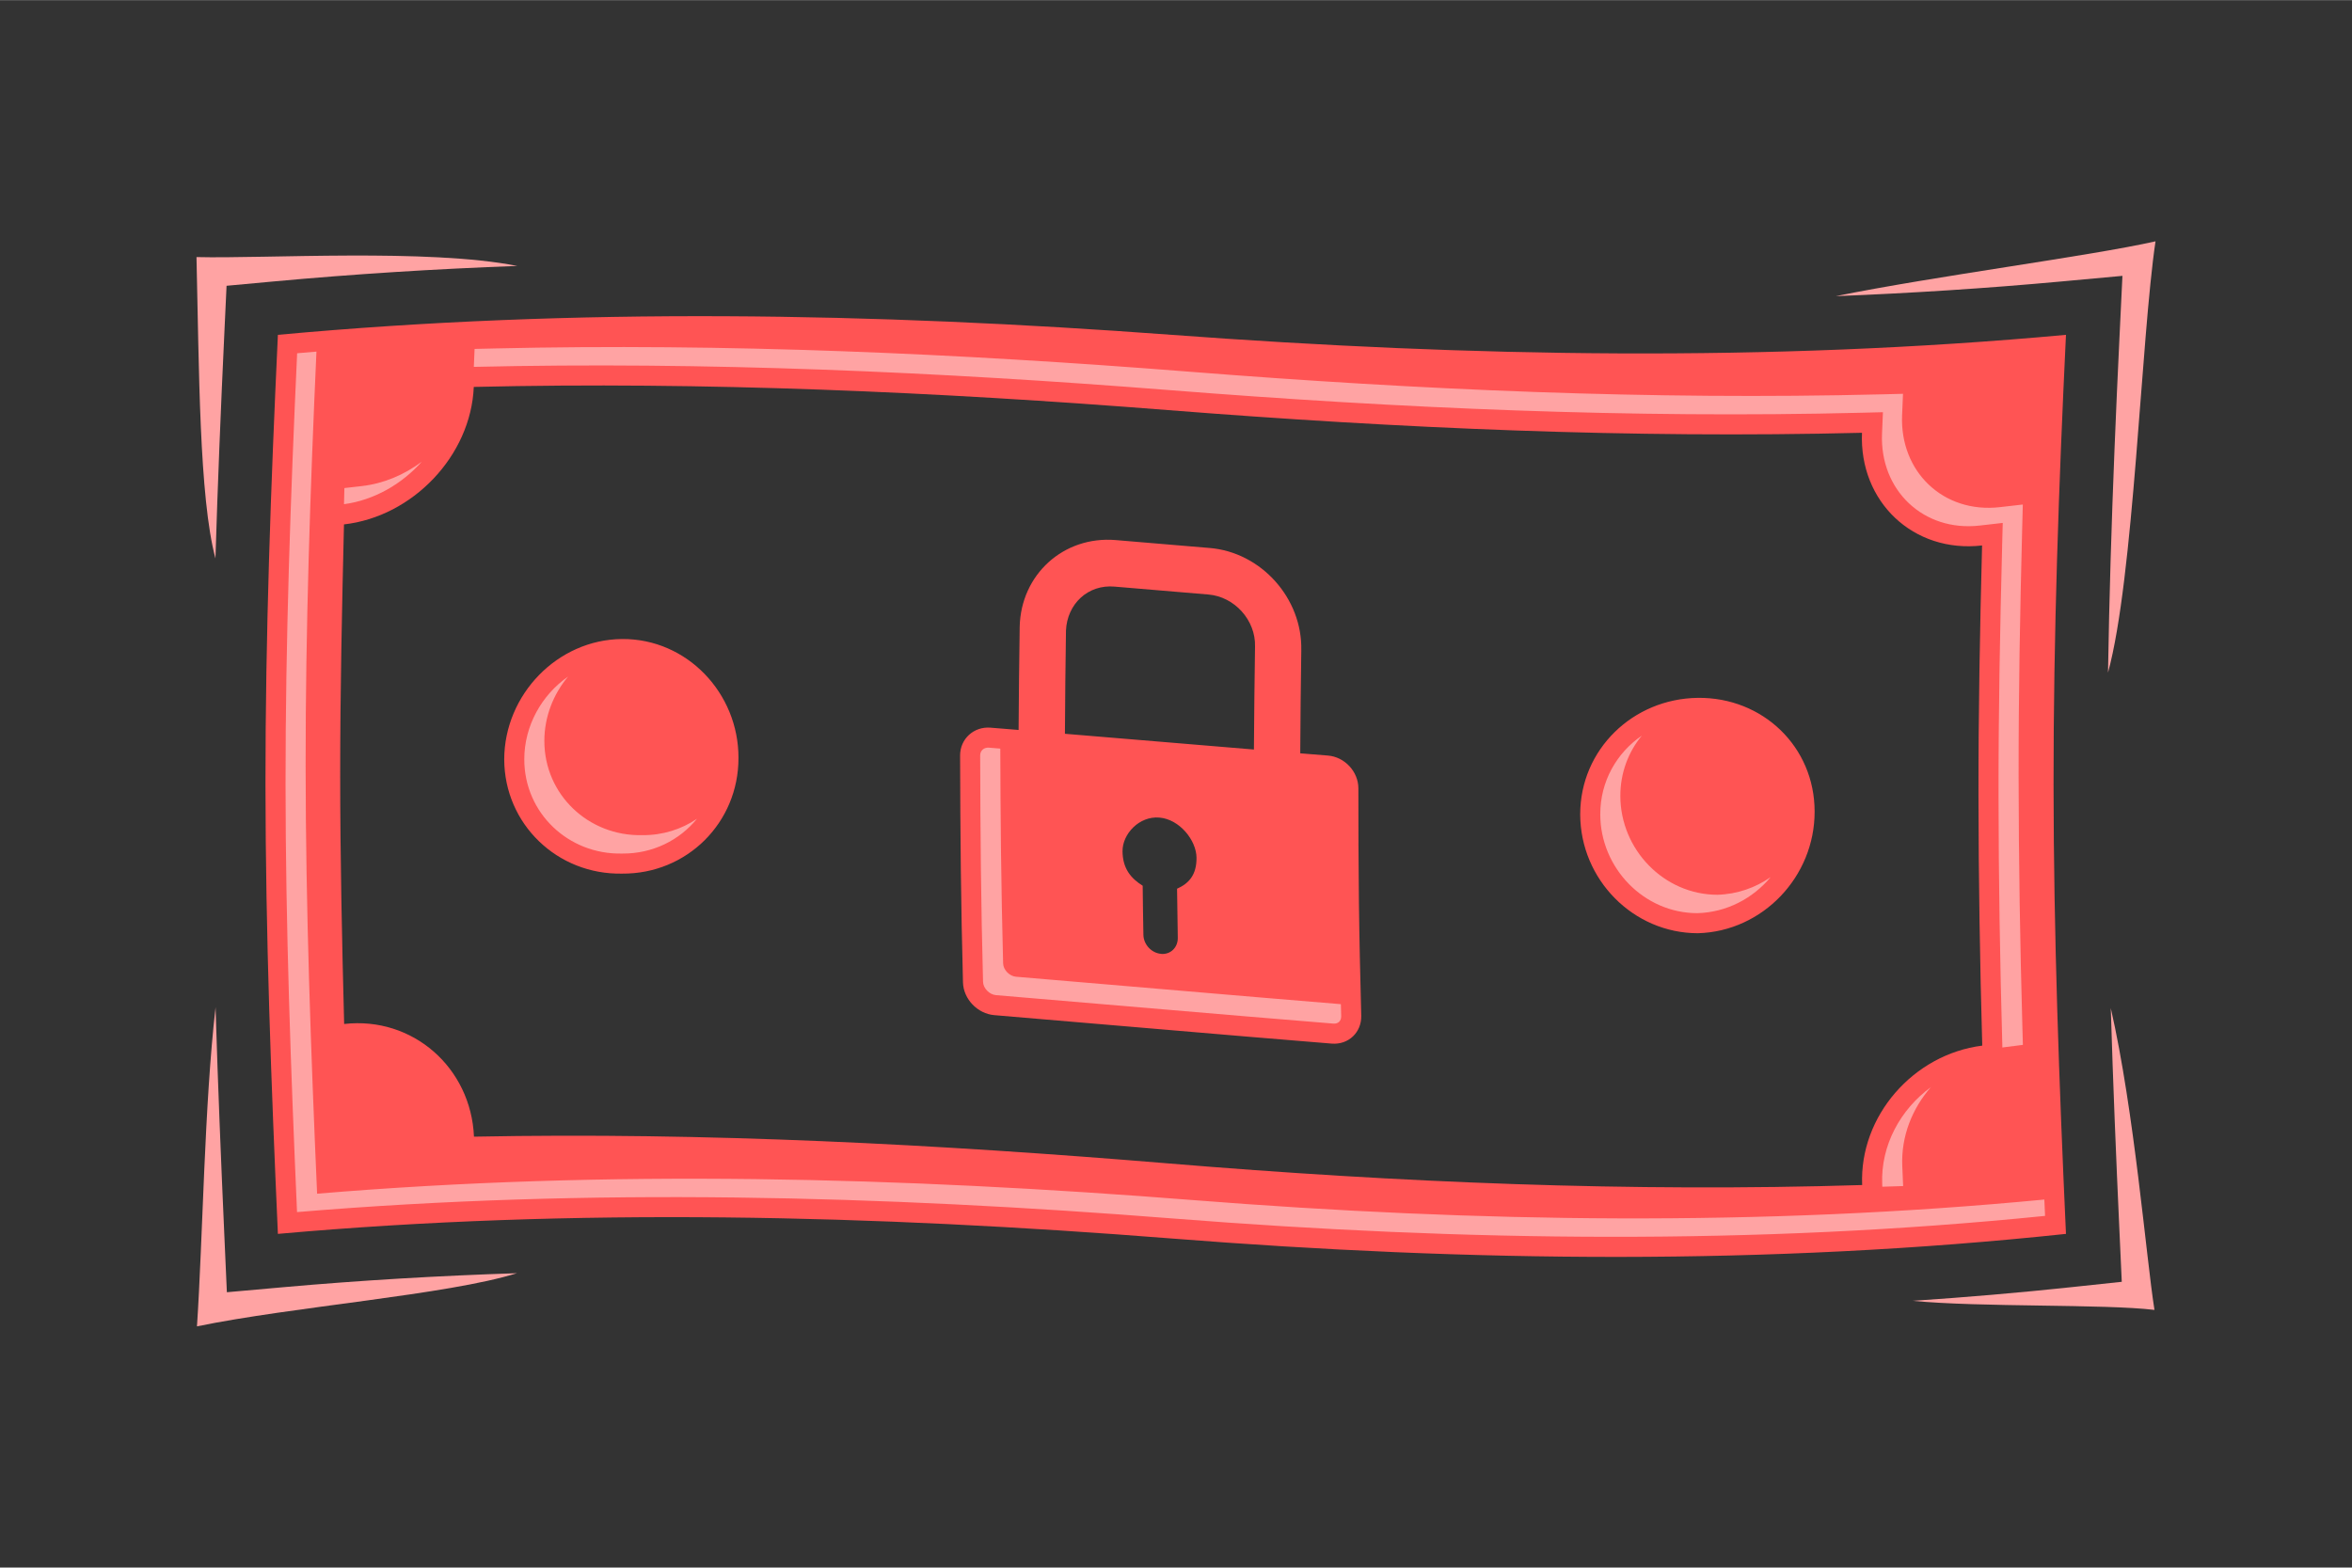
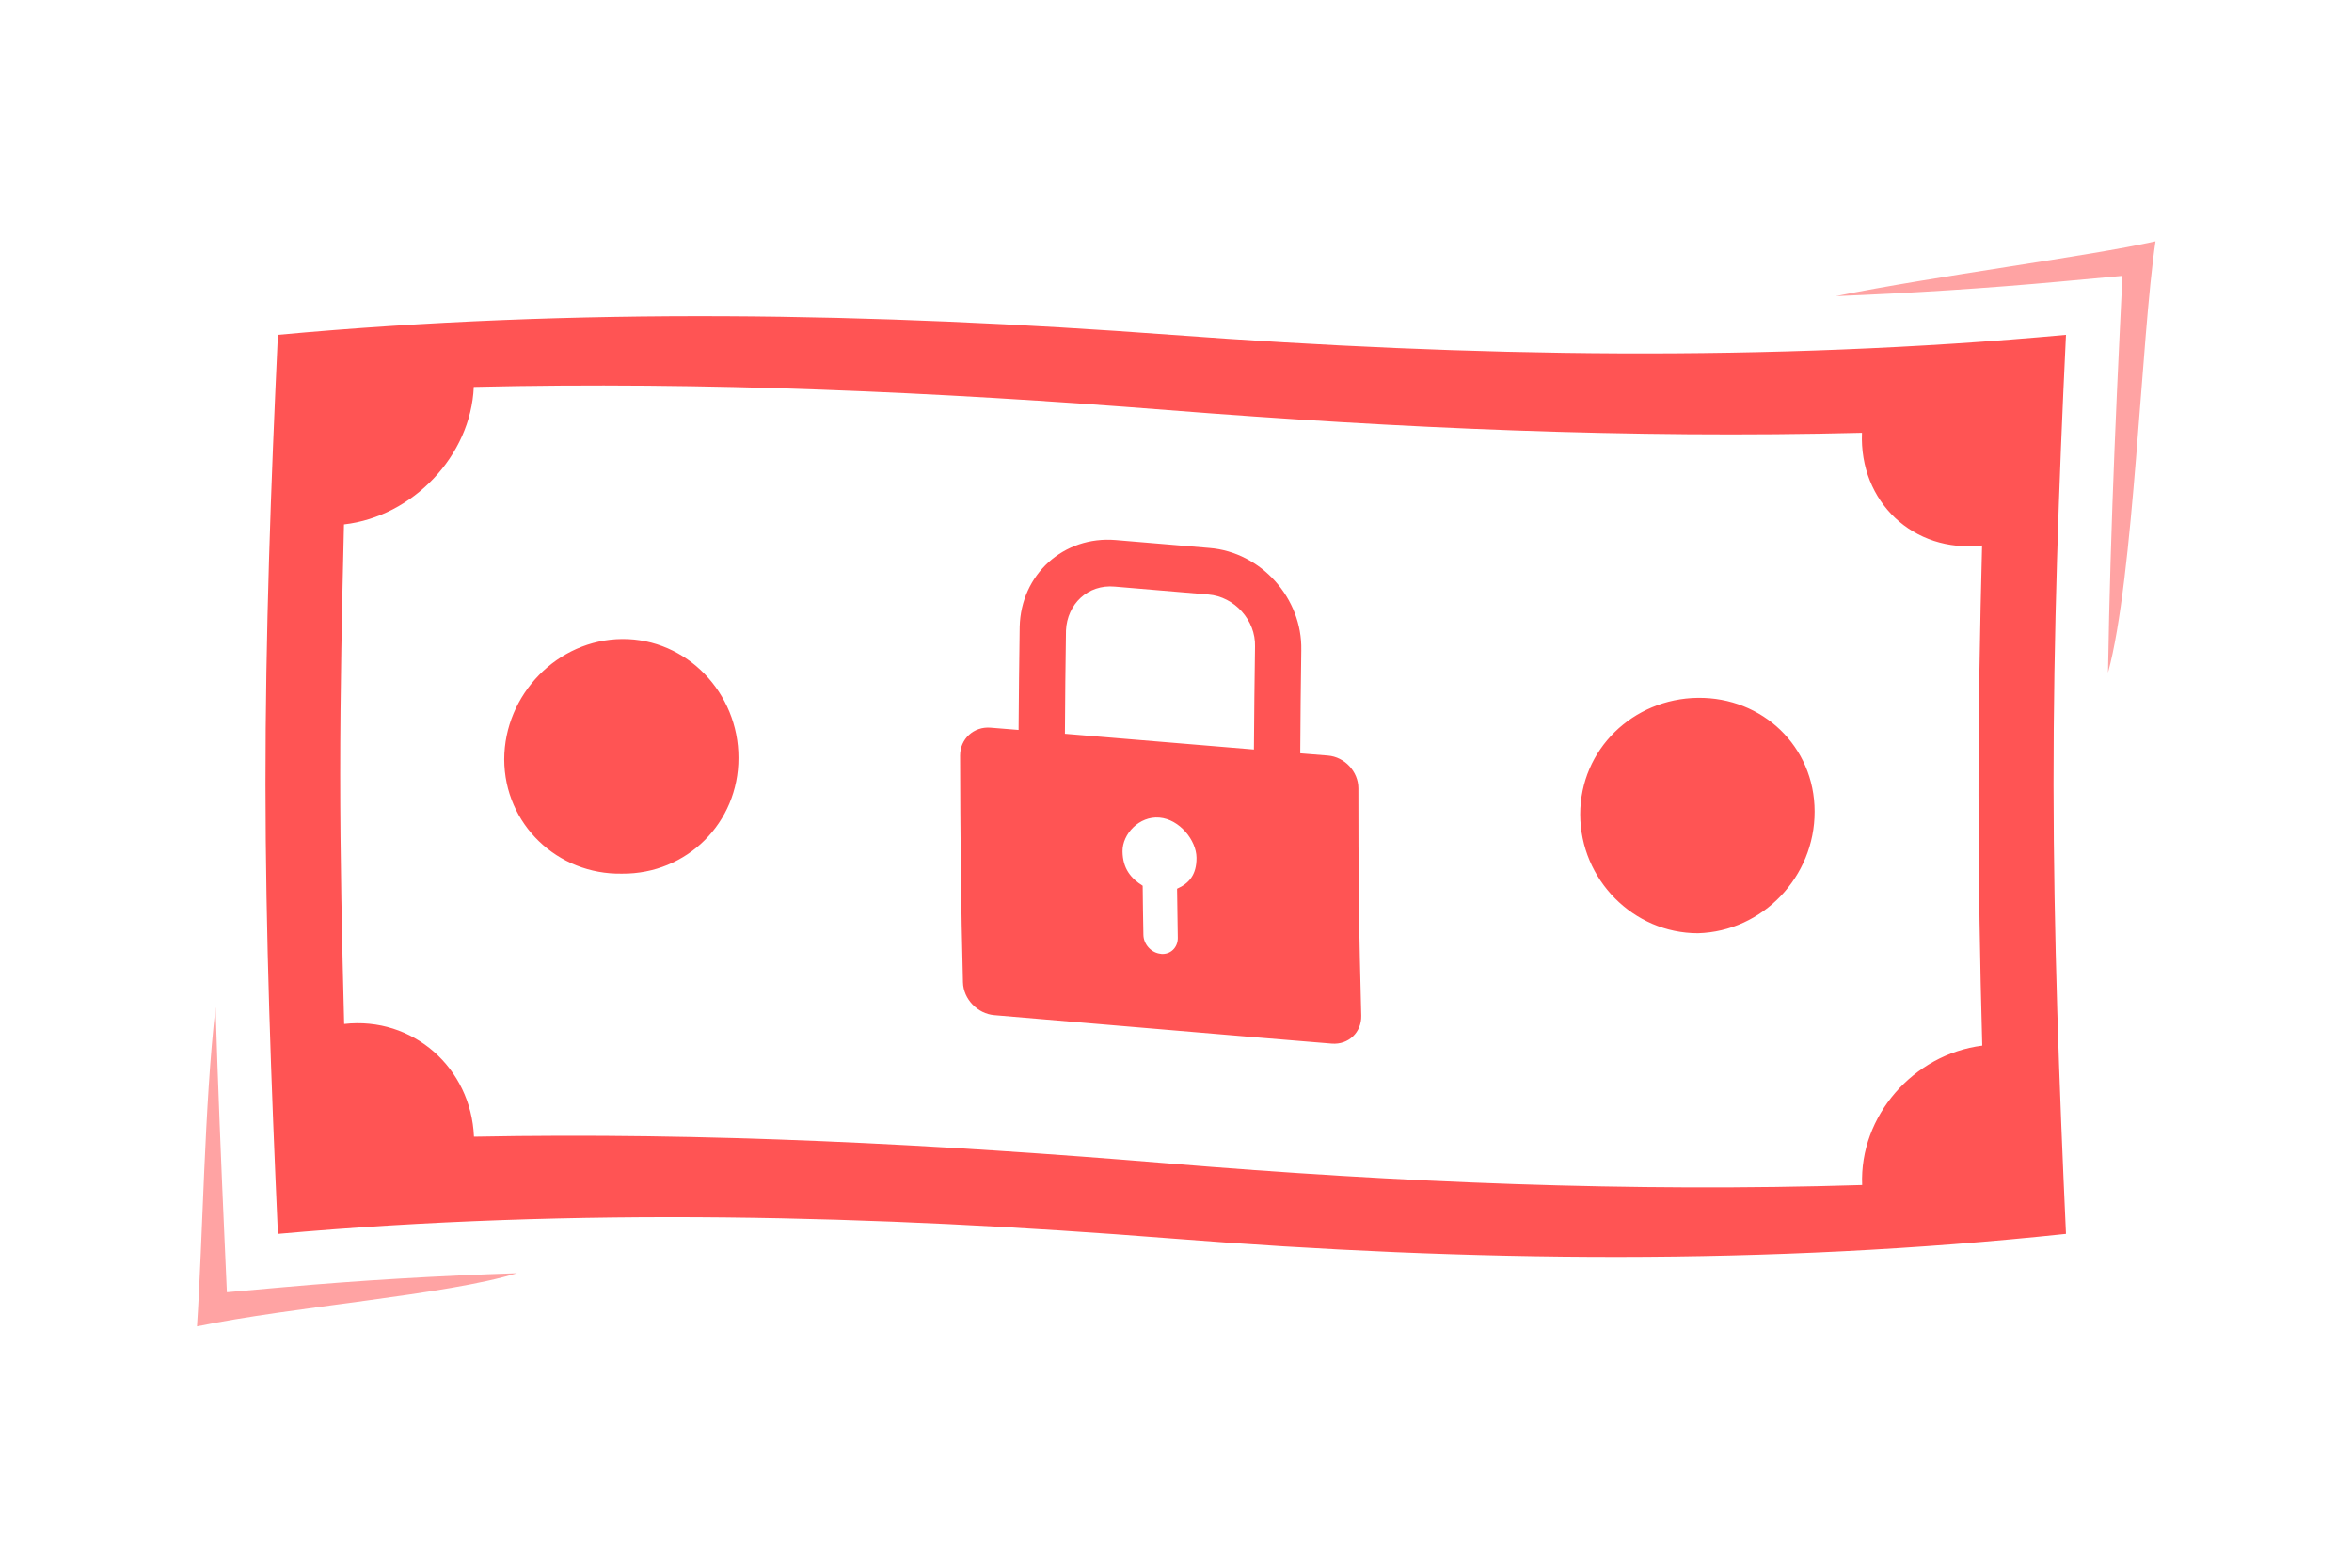
<svg xmlns="http://www.w3.org/2000/svg" xml:space="preserve" width="300px" height="200px" version="1.1" style="shape-rendering:geometricPrecision; text-rendering:geometricPrecision; image-rendering:optimizeQuality; fill-rule:evenodd; clip-rule:evenodd" viewBox="0 0 227375 151561">
  <defs>
    <style type="text/css">
   
    .fil0 {fill:#333333}
    .fil2 {fill:#FF5454}
    .fil3 {fill:#FFA3A3}
    .fil1 {fill:#FFA3A3;fill-rule:nonzero}
   
  </style>
  </defs>
  <g id="Layer_x0020_1">
    <g id="_702813312">
-       <rect class="fil0" width="227375" height="151561" />
      <path class="fil1" d="M19042 128237c564,-8512 709,-21355 1797,-30856l9 306c218,7231 519,14528 844,21843l240 5408 5396 -481c7541,-672 15092,-1114 22645,-1359 -6703,2097 -21673,3226 -30932,5140z" />
-       <path class="fil1" d="M208280 126647c-4870,-585 -16812,-241 -23377,-878l0 0c5124,-340 10248,-779 15368,-1324l4847 -516 -223 -4872c-327,-7160 -623,-14347 -840,-21592 2284,9981 3417,24098 4224,29182z" />
      <path class="fil1" d="M208380 23323c-1394,9403 -2094,32593 -4592,41703 58,-3608 143,-7211 249,-10811 215,-7250 515,-14442 859,-21600l286 -5953 -5934 545c-7249,666 -14509,1130 -21773,1416 9757,-1973 24452,-3849 30906,-5300z" />
-       <path class="fil1" d="M50009 25702c-7881,288 -15757,780 -23624,1506l-4483 414 -210 4496c-343,7319 -647,14619 -864,21868 -1577,-5910 -1580,-18357 -1833,-29140 6668,171 22321,-850 31014,856z" />
      <path class="fil2" d="M26865 32365c28789,-2659 57614,-2138 86403,0 28807,2138 57631,2649 86456,0 -696,14493 -1210,28995 -1201,43479 9,14484 540,28978 1201,43452 -28824,3068 -57653,2720 -86456,446 -28793,-2273 -57614,-3012 -86403,-446 -644,-14475 -1192,-28968 -1201,-43452 -8,-14484 522,-28987 1201,-43479zm98935 30492c-47,3322 -86,6648 -101,9973l2677 216c1619,130 2942,1553 2942,3170 0,3663 9,7335 52,10988 43,3654 130,7326 226,10989 42,1618 -1236,2837 -2855,2705 -10879,-882 -21740,-1845 -32619,-2752 -1618,-135 -2986,-1553 -3028,-3170 -96,-3645 -166,-7307 -209,-10961 -43,-3644 -58,-7307 -70,-10970 -5,-1608 1324,-2827 2942,-2696l2713 221c20,-3325 59,-6651 106,-9973 113,-5049 4235,-8814 9295,-8386 3011,251 6022,502 9051,762 5009,405 8989,4880 8877,9882zm-4580 9606c20,-3317 60,-6636 107,-9959 75,-2542 -1978,-4817 -4508,-5030 -3029,-260 -6040,-511 -9051,-762 -2608,-238 -4603,1688 -4717,4239 -47,3327 -87,6659 -102,9989 6091,505 12180,1020 18271,1522zm-9136 6579c1958,167 3569,2203 3586,3876 17,1673 -748,2501 -1880,3003 17,1590 48,3170 70,4750 13,930 -697,1635 -1619,1553 -19,-2 -17,-9 -17,-9 -922,-84 -1670,-911 -1688,-1832 -33,-1580 -52,-3161 -70,-4750 -1131,-706 -1932,-1655 -1949,-3328 -17,-1673 1610,-3430 3568,-3263zm-51939 -17264c6258,-47 11262,5234 11244,11491 17,6275 -4996,11240 -11244,11193 -6266,121 -11383,-4788 -11401,-11054 18,-6247 5143,-11584 11401,-11630zm103983 5689c6258,-79 11296,4713 11296,10989 18,6293 -5013,11593 -11279,11769 -6249,0 -11366,-5187 -11383,-11491 0,-6285 5108,-11189 11366,-11267zm15875 -25631c-279,6666 4960,11658 11610,10896 -209,8060 -357,16130 -348,24181 8,8060 139,16129 365,24180 -6649,837 -11888,6805 -11610,13480 -22384,697 -44754,-238 -67100,-2092 -22369,-1856 -44733,-3022 -67100,-2585 -279,-6647 -5901,-11649 -12550,-10896 -209,-8041 -383,-16101 -383,-24152 0,-8041 174,-16102 366,-24153 6649,-753 12271,-6647 12549,-13294 22367,-521 44733,474 67100,2240 22349,1765 44716,2752 67101,2194z" />
-       <path class="fil3" d="M28725 34146c-639,13890 -1128,27791 -1120,41697 8,13789 507,27572 1110,41346 28200,-2363 56520,-1605 84706,620 28064,2215 56250,2590 84282,-253l-70 -1581c-27368,2626 -54877,2217 -82271,55 -28186,-2225 -56506,-2982 -84706,-620 -603,-13774 -1102,-27557 -1110,-41346 -8,-13366 444,-26727 1047,-40078 -622,52 -1245,105 -1867,159zm164828 18637c-208,8041 -356,16085 -348,24129 8,8044 139,16087 365,24128l6 234 236 -33 1747 -220 -49 -1760c-226,-8041 -356,-16084 -365,-24128 -8,-8044 139,-16087 348,-24129l58 -2232 -2219 254c-5463,626 -9678,-3426 -9450,-8886l87 -2073 -2074 52c-22321,556 -44649,-431 -66899,-2188 -22382,-1768 -44843,-2769 -67298,-2246l-1818 42 -73 1736c22438,-520 44882,480 67248,2247 22250,1758 44579,2745 66899,2188l2074 -52 -87 2073c-228,5460 3987,9512 9450,8886l2219 -254 -58 2232zm-6893 52331c-2933,2141 -4857,5625 -4701,9379l10 243 52 -2 1960 -61 -82 -1959c-119,-2843 956,-5532 2760,-7600zm-153403 -56374c2890,-387 5573,-1926 7519,-4107 -1698,1268 -3699,2118 -5801,2356l-1682 191 -37 1561zm125463 22378c-2424,1666 -4021,4411 -4017,7614 7,5190 4223,9553 9388,9553 2845,-80 5368,-1431 7081,-3482 -1471,1024 -3233,1649 -5140,1703 -5165,-1 -9381,-4363 -9388,-9553 -3,-2240 778,-4256 2076,-5836zm-103802 -5709c-2546,1773 -4233,4751 -4233,7999 0,5197 4264,9213 9423,9113l52 0c2936,22 5523,-1285 7216,-3362 -1492,1014 -3305,1598 -5276,1583l-52 0c-5159,99 -9423,-3917 -9423,-9113 0,-2327 866,-4514 2292,-6220zm41783 6964l-1101 -90c-471,-38 -845,276 -844,755 12,3651 26,7302 70,10953 43,3645 112,7289 208,10932 17,636 627,1236 1249,1288 10873,906 21740,1870 32615,2751 464,38 770,-255 758,-720l-30 -1158c-10470,-855 -20934,-1781 -31402,-2653 -623,-52 -1233,-651 -1249,-1288 -96,-3644 -165,-7288 -208,-10932 -39,-3280 -55,-6560 -66,-9840z" />
    </g>
  </g>
</svg>